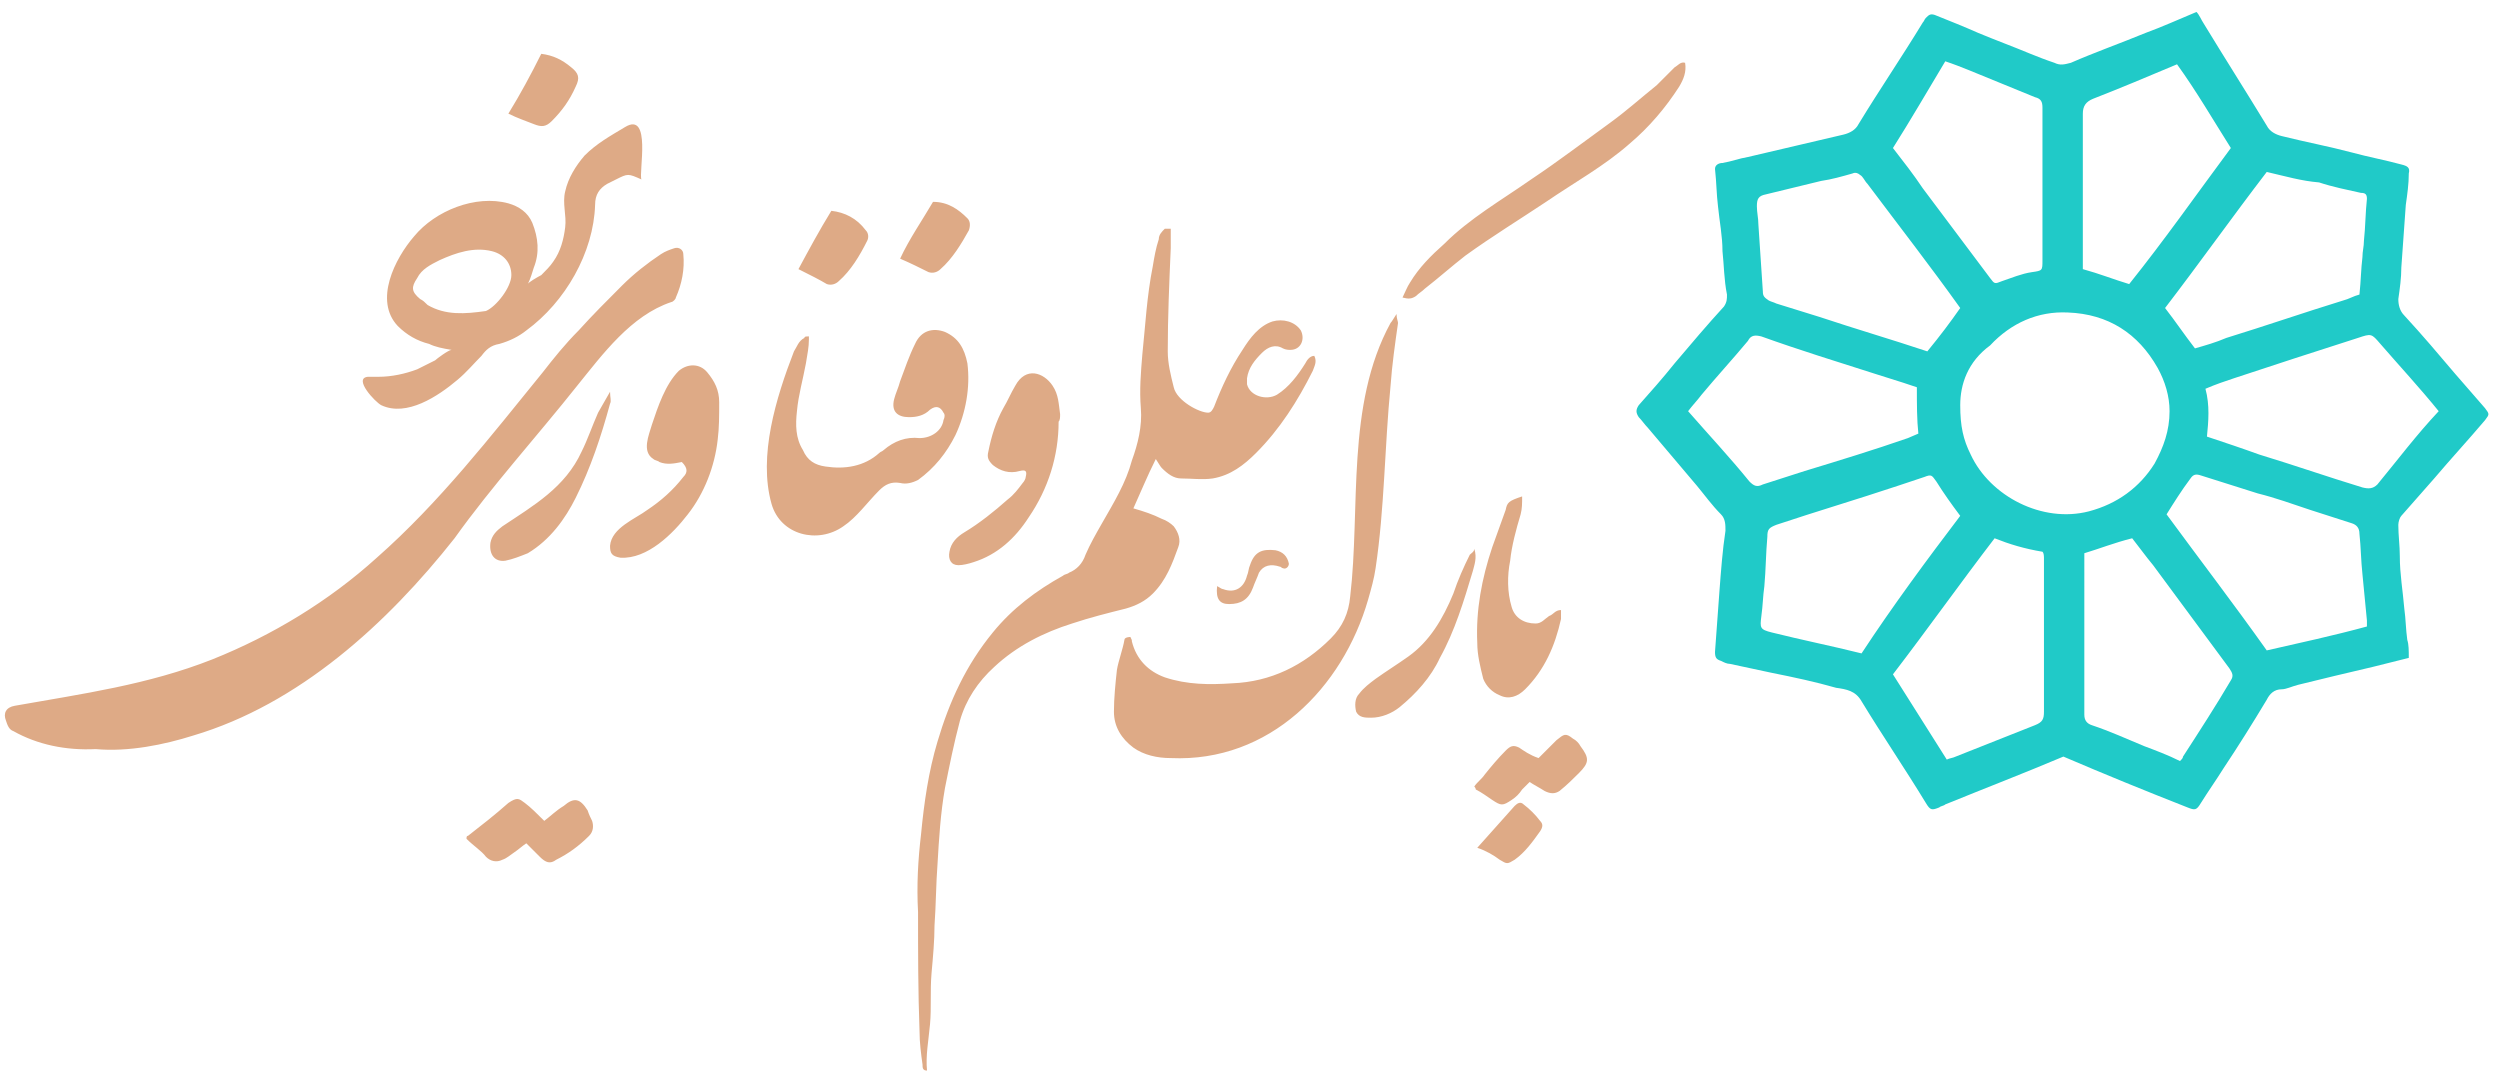
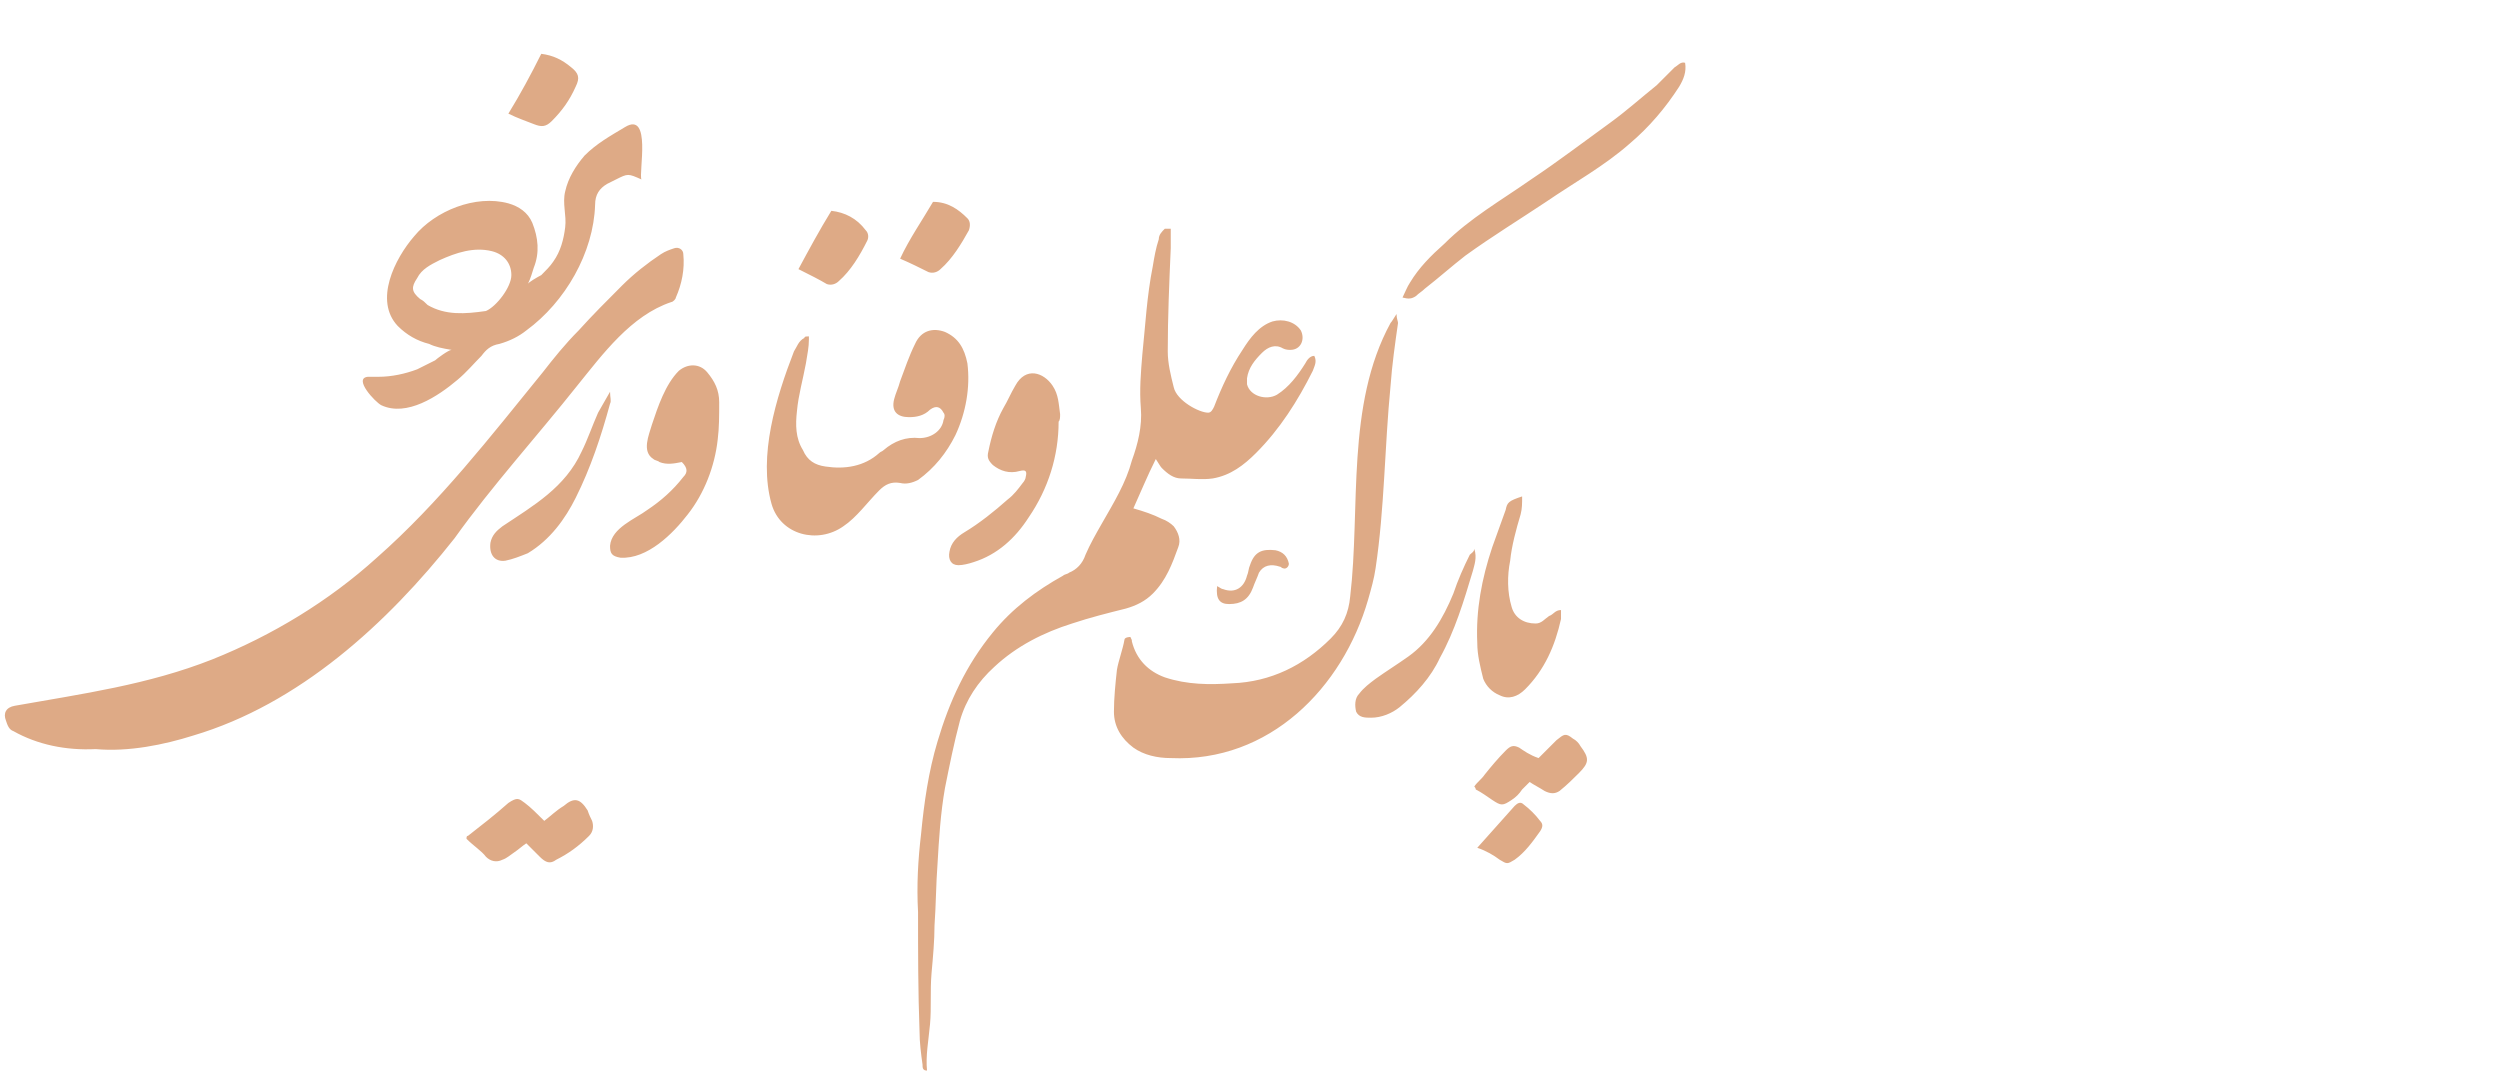
<svg xmlns="http://www.w3.org/2000/svg" version="1.1" viewBox="0 0 167.2 72.1">
-   <path fill="#20CAC8" d="M166.2,27.3c-0.7-0.8-1.3-1.5-2-2.3c-1.1-1.3-2.2-2.6-3.4-3.9c-0.3-0.3-0.4-0.7-0.4-1.1 c0.1-0.7,0.2-1.4,0.2-2.1c0.1-1.4,0.2-2.8,0.3-4.2c0.1-0.7,0.2-1.4,0.2-2.1c0.1-0.4-0.1-0.5-0.5-0.6c-1.1-0.3-2.2-0.5-3.3-0.8 c-1.5-0.4-3.1-0.7-4.7-1.1c-0.4-0.1-0.8-0.3-1-0.7c-1.4-2.3-2.8-4.5-4.2-6.8c-0.2-0.3-0.3-0.6-0.5-0.8c-1.2,0.5-2.3,1-3.4,1.4 c-1.7,0.7-3.4,1.3-5,2c-0.4,0.1-0.7,0.2-1.1,0c-0.6-0.2-1.1-0.4-1.6-0.6c-1.2-0.5-2.3-0.9-3.5-1.4c-0.9-0.4-1.9-0.8-2.9-1.2 c-0.3-0.1-0.4,0-0.6,0.2c-0.1,0.1-0.1,0.2-0.2,0.3c-1.4,2.3-2.9,4.5-4.3,6.8c-0.2,0.4-0.6,0.6-1,0.7c-2.1,0.5-4.3,1-6.4,1.5 c-0.6,0.1-1.1,0.3-1.7,0.4c-0.2,0-0.5,0.1-0.5,0.4c0.1,0.9,0.1,1.7,0.2,2.5c0.1,1,0.3,2,0.3,3c0.1,0.9,0.1,1.9,0.3,2.9 c0,0.3,0,0.5-0.2,0.8c-1.1,1.2-2.2,2.5-3.3,3.8c-0.8,1-1.6,1.9-2.4,2.8c-0.2,0.3-0.2,0.5,0,0.8c0.2,0.2,0.4,0.5,0.6,0.7 c1.1,1.3,2.2,2.6,3.3,3.9c0.5,0.6,1,1.3,1.6,1.9c0.3,0.3,0.3,0.7,0.3,1.1c-0.2,1.3-0.3,2.7-0.4,4c-0.1,1.4-0.2,2.7-0.3,4.1 c0,0.4,0.1,0.5,0.4,0.6c0.2,0.1,0.4,0.2,0.6,0.2c0.9,0.2,1.9,0.4,2.8,0.6c1.5,0.3,2.9,0.6,4.3,1c0.7,0.1,1.3,0.2,1.7,0.9 c1.4,2.3,2.9,4.5,4.3,6.8c0.3,0.5,0.4,0.5,0.9,0.3c0.1-0.1,0.3-0.1,0.4-0.2c2.7-1.1,5.3-2.1,7.9-3.2c2.8,1.2,5.5,2.3,8.3,3.4 c0.5,0.2,0.6,0.2,0.9-0.3c0.5-0.8,1-1.5,1.5-2.3c1-1.5,2-3.1,2.9-4.6c0.2-0.4,0.5-0.7,1-0.7c0.3,0,0.7-0.2,1.1-0.3 c1.6-0.4,3.3-0.8,5-1.2c0.8-0.2,1.6-0.4,2.4-0.6c0-0.5,0-0.9-0.1-1.2c-0.1-0.7-0.1-1.4-0.2-2.1c-0.1-1.2-0.3-2.3-0.3-3.5 c0-0.7-0.1-1.4-0.1-2.1c0-0.2,0.1-0.5,0.2-0.6c0.7-0.8,1.5-1.7,2.2-2.5c1.1-1.3,2.3-2.6,3.4-3.9C166.5,27.7,166.5,27.7,166.2,27.3z M155.1,12.2c0.9,0.3,1.9,0.5,2.8,0.7c0.3,0,0.4,0.1,0.4,0.4c-0.1,0.9-0.1,1.9-0.2,2.8c0,0.4-0.1,0.7-0.1,1.1 c-0.1,0.8-0.1,1.6-0.2,2.5c-0.4,0.1-0.7,0.3-1.1,0.4c-2.6,0.8-5.2,1.7-7.8,2.5c-0.7,0.3-1.4,0.5-2.1,0.7c-0.7-0.9-1.3-1.8-2-2.7 c2.3-3,4.5-6.1,6.8-9.1C152.9,11.8,153.9,12.1,155.1,12.2z M139.3,7.6c0-0.5,0.2-0.8,0.7-1c1.8-0.7,3.7-1.5,5.6-2.3 c1.3,1.8,2.4,3.7,3.6,5.6c-2.3,3.1-4.4,6.1-6.8,9.1c-1-0.3-2-0.7-3.1-1V7.6z M130.1,4.1c0.6,0.2,1.1,0.4,1.6,0.6 c1.5,0.6,2.9,1.2,4.4,1.8c0.4,0.1,0.5,0.3,0.5,0.7v10.2c0,0.7,0,0.7-0.7,0.8c-0.7,0.1-1.4,0.4-2,0.6c-0.5,0.2-0.5,0.2-0.8-0.2 l-4.5-6c-0.6-0.9-1.3-1.8-2-2.7C127.8,8,128.9,6.1,130.1,4.1z M118.1,13c1.2-0.3,2.5-0.6,3.7-0.9c0.7-0.1,1.4-0.3,2.1-0.5 c0.2-0.1,0.4,0,0.5,0.1c0.2,0.1,0.3,0.4,0.5,0.6c2.1,2.8,4.2,5.5,6.2,8.3c-0.7,1-1.3,1.8-2.2,2.9c-2.4-0.8-4.8-1.5-7.2-2.3 c-1-0.3-1.9-0.6-2.9-0.9c-0.2-0.1-0.3-0.1-0.5-0.2c-0.3-0.2-0.4-0.3-0.4-0.6c-0.1-1.5-0.2-3-0.3-4.5c0-0.4-0.1-0.8-0.1-1.2 C117.5,13.3,117.6,13.1,118.1,13z M117,32.2c-1.3-1.6-2.7-3.1-4.1-4.7c0.3-0.4,0.6-0.7,0.9-1.1c1-1.2,2.1-2.4,3.1-3.6 c0.2-0.4,0.5-0.4,0.9-0.3c2.5,0.9,5.1,1.7,7.6,2.5c0.6,0.2,1.3,0.4,1.9,0.6c0.3,0.1,0.6,0.2,0.9,0.3c0,1.1,0,2.2,0.1,3.1 c-0.2,0.1-0.5,0.2-0.7,0.3c-2.3,0.8-4.6,1.5-6.9,2.2c-0.9,0.3-1.9,0.6-2.8,0.9C117.5,32.6,117.3,32.5,117,32.2z M118.5,42.3 c-0.8-0.2-0.8-0.3-0.7-1.1c0.1-0.7,0.1-1.3,0.2-2c0.1-1.1,0.1-2.2,0.2-3.3c0-0.5,0.1-0.6,0.6-0.8c2.7-0.9,5.4-1.7,8.1-2.6 c0.6-0.2,1.2-0.4,1.8-0.6c0.5-0.2,0.5-0.1,0.8,0.3c0.5,0.8,1,1.5,1.6,2.3c-2.2,2.9-4.5,6-6.6,9.2C122.5,43.2,120.5,42.8,118.5,42.3z M136.7,47.6c0,0.5-0.1,0.7-0.6,0.9c-1.8,0.7-3.5,1.4-5.3,2.1c-0.2,0.1-0.4,0.1-0.6,0.2c-1.2-1.9-2.4-3.8-3.6-5.7 c2.3-3,4.5-6.1,6.8-9.1c1,0.4,2,0.7,3.2,0.9c0.1,0.1,0.1,0.3,0.1,0.5V47.6z M131.8,30.4c-0.5-1-0.7-1.9-0.7-3.3s0.5-2.9,2-4 c1.4-1.5,3.2-2.3,5.2-2.2c2.7,0.1,4.7,1.4,6,3.7c0.5,0.9,0.8,1.9,0.8,2.9c0,1.3-0.4,2.4-1,3.5c-1,1.6-2.5,2.7-4.4,3.2 C136.6,35,133.1,33.2,131.8,30.4z M149.2,45.5c-1,1.7-2.1,3.4-3.2,5.1c0,0.1-0.1,0.2-0.2,0.3c-0.8-0.4-1.6-0.7-2.4-1 c-1.2-0.5-2.3-1-3.5-1.4c-0.3-0.1-0.5-0.3-0.5-0.7V37.2c0-0.1,0-0.1,0-0.2c1-0.3,2-0.7,3.2-1c0.4,0.5,0.9,1.2,1.4,1.8 c1.7,2.3,3.4,4.6,5.1,6.9C149.3,45,149.4,45.2,149.2,45.5z M158.3,41.9c-2.2,0.6-4.5,1.1-6.7,1.6c-2.2-3.1-4.5-6.1-6.7-9.1 c0.5-0.8,1-1.6,1.6-2.4c0.2-0.3,0.4-0.3,0.7-0.2c1.3,0.4,2.5,0.8,3.8,1.2c1.2,0.3,2.3,0.7,3.5,1.1c0.9,0.3,1.9,0.6,2.8,0.9 c0.3,0.1,0.5,0.3,0.5,0.7c0.1,0.9,0.1,1.8,0.2,2.7c0.1,1,0.2,2.1,0.3,3.1V41.9z M159,32.4c-0.3,0.3-0.6,0.3-1,0.2 c-2.3-0.7-4.6-1.5-6.9-2.2c-1.1-0.4-2.3-0.8-3.5-1.2c0.1-1,0.2-2.1-0.1-3.2c0.7-0.3,1.3-0.5,1.9-0.7c2.7-0.9,5.5-1.8,8.3-2.7 c0.9-0.3,0.9-0.3,1.5,0.4c1.3,1.5,2.6,2.9,3.9,4.5C161.6,29.1,160.4,30.7,159,32.4z" />
  <path fill="#DEAA86" d="M12.9,49.2c7.1-2.1,13-7.5,17.5-13.2c2.5-3.5,5.5-6.8,8.2-10.2c1.7-2.1,3.6-4.7,6.3-5.6c0.1,0,0.3-0.2,0.3-0.3 c0.4-0.9,0.6-1.9,0.5-2.9c0-0.3-0.3-0.5-0.6-0.4s-0.6,0.2-0.9,0.4c-0.9,0.6-1.8,1.3-2.6,2.1c-1,1-2,2-2.9,3C37.8,23,37,24,36.3,24.9 c-3.5,4.3-6.9,8.7-11.1,12.4c-3.2,2.9-7,5.2-11,6.8C9.9,45.8,5.5,46.4,1,47.2c-0.6,0.1-0.8,0.5-0.6,1c0.1,0.3,0.2,0.6,0.5,0.7 c1.6,0.9,3.5,1.3,5.5,1.2C8.6,50.3,11,49.8,12.9,49.2z M62.2,68.5c0.1-1.1,0-2.2,0.1-3.4c0.1-1.1,0.2-2.2,0.2-3.2 c0.1-1.4,0.1-2.8,0.2-4.1c0.1-1.7,0.2-3.4,0.5-5.1c0.3-1.5,0.6-3,1-4.5c0.4-1.4,1.2-2.6,2.3-3.6c1.5-1.4,3.3-2.3,5.2-2.9 c1.2-0.4,2.4-0.7,3.6-1c0.7-0.2,1.3-0.5,1.8-1c0.9-0.9,1.3-2,1.7-3.1c0.2-0.5,0-1-0.3-1.4c-0.2-0.2-0.5-0.4-0.8-0.5 c-0.6-0.3-1.2-0.5-1.9-0.7c0.5-1.1,0.9-2.1,1.5-3.3c0.2,0.3,0.3,0.5,0.4,0.6c0.4,0.4,0.8,0.7,1.3,0.7c0.7,0,1.4,0.1,2.1,0 c1.2-0.2,2.1-0.9,2.9-1.7c1.6-1.6,2.8-3.5,3.8-5.5c0.1-0.3,0.3-0.6,0.1-1c-0.3,0-0.5,0.3-0.6,0.5c-0.5,0.8-1.1,1.6-1.9,2.1 c-0.7,0.4-1.8,0.1-2-0.7c0-0.1,0-0.3,0-0.4c0.1-0.7,0.5-1.2,1-1.7c0.4-0.4,0.9-0.6,1.4-0.3c0.2,0.1,0.4,0.1,0.5,0.1 c0.7,0,1-0.7,0.7-1.3c-0.4-0.6-1.2-0.8-1.9-0.6c-0.9,0.3-1.5,1.1-2,1.9c-0.8,1.2-1.4,2.5-1.9,3.8c-0.1,0.2-0.2,0.4-0.4,0.4 c-0.6,0-2.1-0.8-2.3-1.7c-0.2-0.8-0.4-1.6-0.4-2.4c0-2.3,0.1-4.6,0.2-6.9c0-0.4,0-0.8,0-1.3c-0.2,0-0.3,0-0.4,0 c-0.2,0.2-0.4,0.4-0.4,0.7c-0.2,0.6-0.3,1.2-0.4,1.8c-0.4,2-0.5,4-0.7,5.9c-0.1,1.2-0.2,2.4-0.1,3.6s-0.2,2.4-0.6,3.5 c-0.4,1.5-1.2,2.8-2,4.2c-0.4,0.7-0.8,1.4-1.1,2.1c-0.2,0.6-0.6,1-1.1,1.2c-0.1,0.1-0.3,0.1-0.4,0.2c-1.8,1-3.4,2.2-4.7,3.8 c-1.8,2.2-2.9,4.6-3.7,7.3c-0.6,2-0.9,4.1-1.1,6.2c-0.2,1.7-0.3,3.4-0.2,5.2c0,2.7,0,5.3,0.1,8c0,0.7,0.1,1.5,0.2,2.2 c0,0.2,0,0.4,0.3,0.4C61.9,70.6,62.1,69.6,62.2,68.5z M41.8,8.5c-1,0.6-1.9,1.1-2.7,1.9c-0.6,0.7-1.1,1.5-1.3,2.4 c-0.2,0.8,0.1,1.6,0,2.4c-0.1,0.8-0.3,1.6-0.8,2.3c-0.2,0.3-0.5,0.6-0.8,0.9c-0.2,0.1-0.9,0.5-0.9,0.6c0.2-0.4,0.3-0.8,0.4-1.1 c0.4-1,0.3-2-0.1-3c-0.3-0.7-0.9-1.1-1.6-1.3c-2.2-0.6-4.9,0.5-6.3,2.2c-1.3,1.5-2.7,4.3-1.1,6c0.6,0.6,1.3,1,2.1,1.2 c0.4,0.2,0.9,0.3,1.5,0.4c-0.2,0-1,0.6-1.1,0.7c-0.4,0.2-0.8,0.4-1.2,0.6c-0.8,0.3-1.7,0.5-2.6,0.5h-0.7c-1,0.1,0.5,1.7,0.9,1.9 c1.7,0.8,3.8-0.6,5.1-1.7c0.6-0.5,1.1-1.1,1.6-1.6c0.3-0.4,0.6-0.7,1.2-0.8c0.7-0.2,1.3-0.5,1.8-0.9c2.6-1.9,4.5-5.2,4.6-8.4 c0-0.7,0.3-1.1,0.8-1.4c0.2-0.1,0.4-0.2,0.6-0.3c0.8-0.4,0.8-0.4,1.7,0C42.7,11.6,43.6,7.4,41.8,8.5z M32.5,20.8 c-1.4,0.2-2.7,0.3-3.9-0.4c-0.2-0.2-0.3-0.3-0.5-0.4c-0.6-0.5-0.6-0.8-0.2-1.4c0.3-0.6,0.9-0.9,1.5-1.2c1.1-0.5,2.3-0.9,3.5-0.6 c0.8,0.2,1.3,0.8,1.3,1.6S33.2,20.5,32.5,20.8z M75.2,42.8c-0.1,0.6-0.4,1.4-0.5,2c-0.1,0.9-0.2,1.9-0.2,2.8c0,1,0.5,1.8,1.3,2.4 c0.7,0.5,1.6,0.7,2.5,0.7C84.9,51,89.8,46,91.5,40.1c0.2-0.7,0.4-1.4,0.5-2.1c0.6-4,0.6-8.1,1-12.2c0.1-1.4,0.3-2.8,0.5-4.2 c0-0.1-0.1-0.3-0.1-0.6c-0.2,0.3-0.3,0.5-0.4,0.6c-3,5.5-2,12.4-2.7,18.3c-0.1,1.1-0.5,2-1.3,2.8c-1.8,1.8-4,2.9-6.6,3 c-1.5,0.1-3,0.1-4.5-0.4c-1.1-0.4-1.9-1.2-2.2-2.4c0-0.1,0-0.1-0.1-0.3C75.6,42.6,75.2,42.6,75.2,42.8z M53.8,22.6 c-0.4,0.2-0.5,0.6-0.7,0.9c-1.2,3.1-2.4,7-1.5,10.2c0.6,2.1,3.1,2.7,4.8,1.5c0.9-0.6,1.6-1.6,2.4-2.4c0.4-0.4,0.8-0.6,1.4-0.5 c0.4,0.1,0.8,0,1.2-0.2c1.1-0.8,1.9-1.8,2.5-3c0.7-1.5,1-3.2,0.8-4.8c-0.2-1-0.6-1.7-1.5-2.1c-0.8-0.3-1.6-0.1-2,0.8 c-0.4,0.8-0.7,1.7-1,2.5c-0.1,0.4-0.3,0.8-0.4,1.2c-0.2,0.8,0.2,1.2,1,1.2c0.5,0,1-0.1,1.4-0.5c0.4-0.3,0.7-0.2,0.9,0.2 c0.1,0.1,0.1,0.3,0,0.5c-0.1,0.7-0.8,1.2-1.6,1.2c-0.9-0.1-1.7,0.2-2.4,0.8c-0.1,0.1-0.2,0.1-0.3,0.2c-1,0.9-2.3,1.1-3.6,0.9 c-0.7-0.1-1.2-0.4-1.5-1.1c-0.5-0.8-0.5-1.7-0.4-2.6c0.1-1.1,0.4-2.1,0.6-3.2c0.1-0.6,0.2-1.1,0.2-1.6c0-0.1,0-0.1,0-0.2l0,0 C53.9,22.5,53.8,22.5,53.8,22.6z M45.7,31.9c-0.7,0.9-1.5,1.6-2.4,2.2c-0.8,0.6-2.4,1.2-2.5,2.4c0,0.5,0.1,0.7,0.7,0.8 c1.8,0.1,3.5-1.6,4.5-2.9c1.1-1.4,1.8-3.2,2-5c0.1-0.8,0.1-1.6,0.1-2.5c0-0.8-0.3-1.4-0.8-2s-1.3-0.6-1.9-0.1 c-0.9,0.9-1.4,2.4-1.8,3.6c-0.2,0.7-0.7,1.8,0.1,2.3c0.1,0.1,0.3,0.1,0.4,0.2c0.5,0.2,1,0.1,1.5,0C46,31.3,46,31.6,45.7,31.9z M70.9,27.7c-0.1-0.7-0.1-1.3-0.5-1.9c-0.6-0.9-1.8-1.3-2.5,0c-0.3,0.5-0.5,1-0.8,1.5c-0.5,0.9-0.8,1.9-1,2.9 c-0.1,0.4,0,0.6,0.3,0.9c0.5,0.4,1.1,0.6,1.8,0.4c0.4-0.1,0.5,0,0.4,0.4c0,0.1-0.1,0.3-0.2,0.4c-0.3,0.4-0.6,0.8-1,1.1 c-0.9,0.8-1.9,1.6-2.9,2.2c-0.5,0.3-0.9,0.7-1,1.3c-0.1,0.5,0.1,0.9,0.6,0.9c0.3,0,0.7-0.1,1-0.2c1.6-0.5,2.8-1.6,3.7-3 c1.3-1.9,2-4.1,2-6.4C70.9,28.1,70.9,27.9,70.9,27.7z M94.7,19.8c0.2-0.2,0.4-0.3,0.6-0.5c0.9-0.7,1.8-1.5,2.7-2.2 c1.8-1.3,3.6-2.4,5.4-3.6c1.9-1.3,3.9-2.4,5.6-3.9c1.3-1.1,2.4-2.4,3.3-3.8c0.3-0.5,0.5-1,0.4-1.6c-0.3-0.1-0.5,0.2-0.7,0.3 c-0.4,0.4-0.8,0.8-1.2,1.2c-1,0.8-2,1.7-3.1,2.5c-1.8,1.3-3.5,2.6-5.3,3.8c-2,1.4-4.1,2.6-5.8,4.3c-0.9,0.8-1.7,1.6-2.3,2.6 c-0.2,0.3-0.3,0.6-0.5,1C94.2,20,94.4,20,94.7,19.8z M100.7,34.1c-0.3,0.8-0.6,1.7-0.9,2.5c-0.7,2.1-1.1,4.2-1,6.4 c0,0.8,0.2,1.6,0.4,2.4c0.2,0.5,0.6,0.9,1.1,1.1c0.6,0.3,1.2,0.1,1.7-0.4c1.3-1.3,2-2.9,2.4-4.7c0-0.2,0-0.4,0-0.6 c-0.4,0-0.5,0.3-0.8,0.4c-0.3,0.2-0.5,0.5-0.9,0.5c-0.8,0-1.4-0.4-1.6-1.1c-0.3-1-0.3-2.1-0.1-3.1c0.1-1,0.4-2.1,0.7-3.1 c0.1-0.4,0.1-0.7,0.1-1.2C100.9,33.5,100.8,33.6,100.7,34.1z M32.5,57.3c0.3,0.3,0.7,0.4,1.1,0.2c0.3-0.1,0.5-0.3,0.8-0.5 s0.5-0.4,0.8-0.6c0.3,0.3,0.6,0.6,0.9,0.9c0.4,0.4,0.7,0.5,1.1,0.2c0.8-0.4,1.5-0.9,2.2-1.6c0.3-0.3,0.3-0.7,0.2-1 c-0.1-0.2-0.2-0.4-0.3-0.7c-0.5-0.8-0.9-0.9-1.6-0.3c-0.5,0.3-0.9,0.7-1.3,1c-0.5-0.5-0.9-0.9-1.3-1.2c-0.4-0.3-0.5-0.4-1.1,0 c-0.9,0.8-1.8,1.5-2.7,2.2c-0.1,0-0.1,0.1-0.1,0.2C31.7,56.6,32.2,56.9,32.5,57.3z M40,27.6c-0.4,0.9-0.7,1.8-1.1,2.6 c-1.1,2.4-3.2,3.6-5.3,5c-0.4,0.3-0.7,0.6-0.8,1.1c-0.1,0.8,0.3,1.3,1,1.2c0.5-0.1,1-0.3,1.5-0.5c1.5-0.9,2.5-2.3,3.2-3.7 c1-2,1.7-4.1,2.3-6.3c0.1-0.2,0-0.4,0-0.8C40.5,26.7,40.3,27.1,40,27.6z M98.3,37.1c-0.4,0.8-0.8,1.7-1.1,2.6 c-0.7,1.7-1.6,3.2-3,4.2c-0.7,0.5-1.5,1-2.2,1.5c-0.4,0.3-0.8,0.6-1.1,1c-0.3,0.3-0.3,0.8-0.2,1.2c0.2,0.4,0.6,0.4,1,0.4 c0.7,0,1.4-0.3,1.9-0.7c1.1-0.9,2.1-2,2.7-3.3c1-1.8,1.6-3.8,2.2-5.8c0.1-0.4,0.3-0.9,0.1-1.5C98.6,36.9,98.4,37,98.3,37.1z M101.6,50c-0.4-0.2-0.6-0.1-0.9,0.2c-0.5,0.5-1,1.1-1.4,1.6c-0.2,0.3-0.5,0.5-0.7,0.8c0.1,0.1,0.1,0.2,0.1,0.2 c0.4,0.2,0.8,0.5,1.1,0.7c0.6,0.4,0.7,0.4,1.3,0c0.3-0.2,0.5-0.4,0.7-0.7c0.1-0.1,0.3-0.3,0.5-0.5c0.3,0.2,0.7,0.4,1,0.6 c0.4,0.2,0.7,0.2,1,0c0.5-0.4,0.9-0.8,1.3-1.2c0.7-0.7,0.7-1,0.1-1.8c-0.1-0.2-0.3-0.4-0.5-0.5c-0.5-0.4-0.6-0.3-1.1,0.1 c-0.4,0.4-0.8,0.8-1.2,1.2C102.3,50.5,101.9,50.2,101.6,50z M34,7.6c0.6,0.3,1.2,0.5,1.7,0.7s0.8,0.2,1.2-0.2 c0.7-0.7,1.2-1.4,1.6-2.3c0.3-0.6,0.2-0.9-0.3-1.3c-0.6-0.5-1.2-0.8-2-0.9C35.5,5,34.8,6.3,34,7.6z M55.3,19c0.3,0.1,0.6,0,0.8-0.2 c0.8-0.7,1.4-1.7,1.9-2.7c0.1-0.2,0.1-0.5-0.1-0.7c-0.6-0.8-1.4-1.2-2.3-1.3c-0.8,1.3-1.5,2.6-2.2,3.9C54.2,18.4,54.8,18.7,55.3,19z M60.2,17.3c0.7,0.3,1.3,0.6,1.9,0.9c0.3,0.1,0.6,0,0.8-0.2c0.8-0.7,1.4-1.7,1.9-2.6c0.1-0.3,0.1-0.6-0.1-0.8 c-0.6-0.6-1.3-1.1-2.3-1.1C61.7,14.7,60.8,16,60.2,17.3z M100.3,57.5c0.5,0.3,0.5,0.3,1,0c0.7-0.5,1.2-1.2,1.7-1.9 c0.2-0.3,0.2-0.5,0-0.7c-0.3-0.4-0.7-0.8-1.1-1.1c-0.2-0.2-0.4-0.1-0.6,0.1c-0.8,0.9-1.6,1.8-2.5,2.8 C99.4,56.9,99.9,57.2,100.3,57.5z M82.2,40.4c0.8,0,1.3-0.3,1.6-1.1c0.1-0.3,0.3-0.7,0.4-1c0.3-0.5,0.8-0.6,1.4-0.4 c0.1,0,0.1,0.1,0.2,0.1c0.2,0.1,0.4-0.1,0.4-0.3c-0.1-0.5-0.4-0.8-0.9-0.9c-0.9-0.1-1.4,0.1-1.7,1c-0.1,0.2-0.1,0.5-0.2,0.7 c-0.2,0.8-0.8,1.2-1.6,0.9c-0.1,0-0.2-0.1-0.4-0.2C81.3,40.1,81.6,40.4,82.2,40.4z" />
</svg>